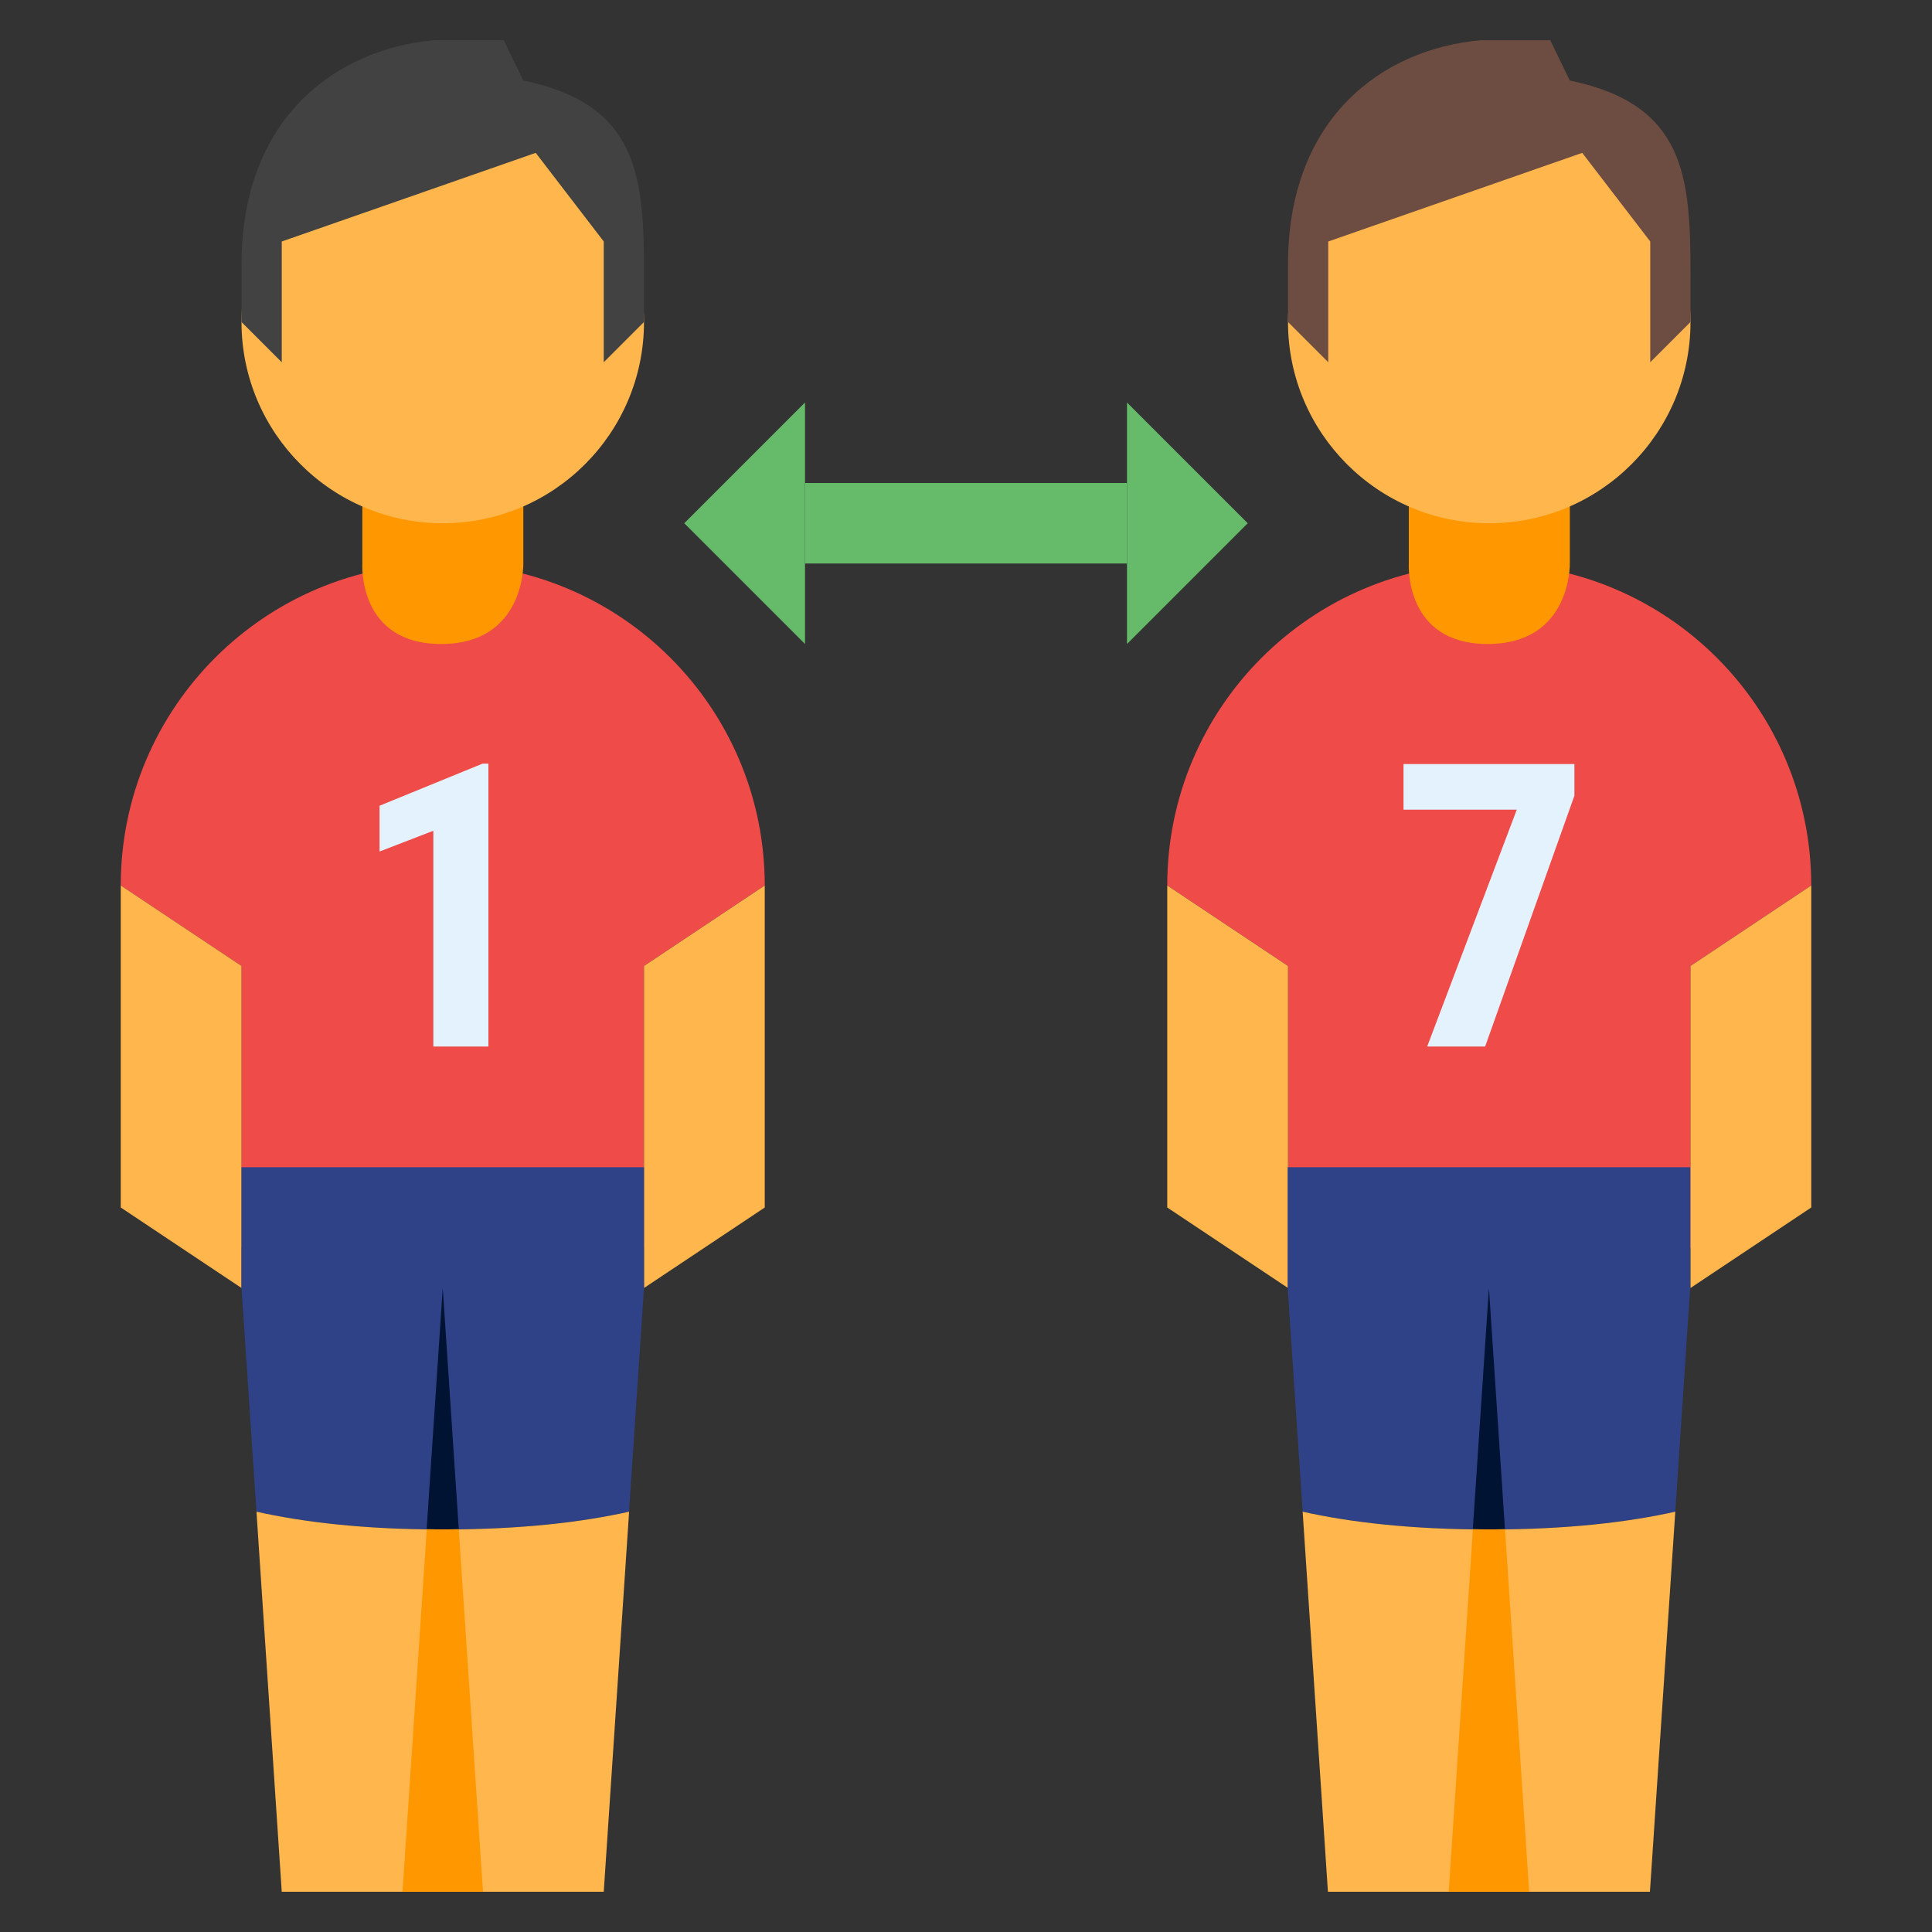
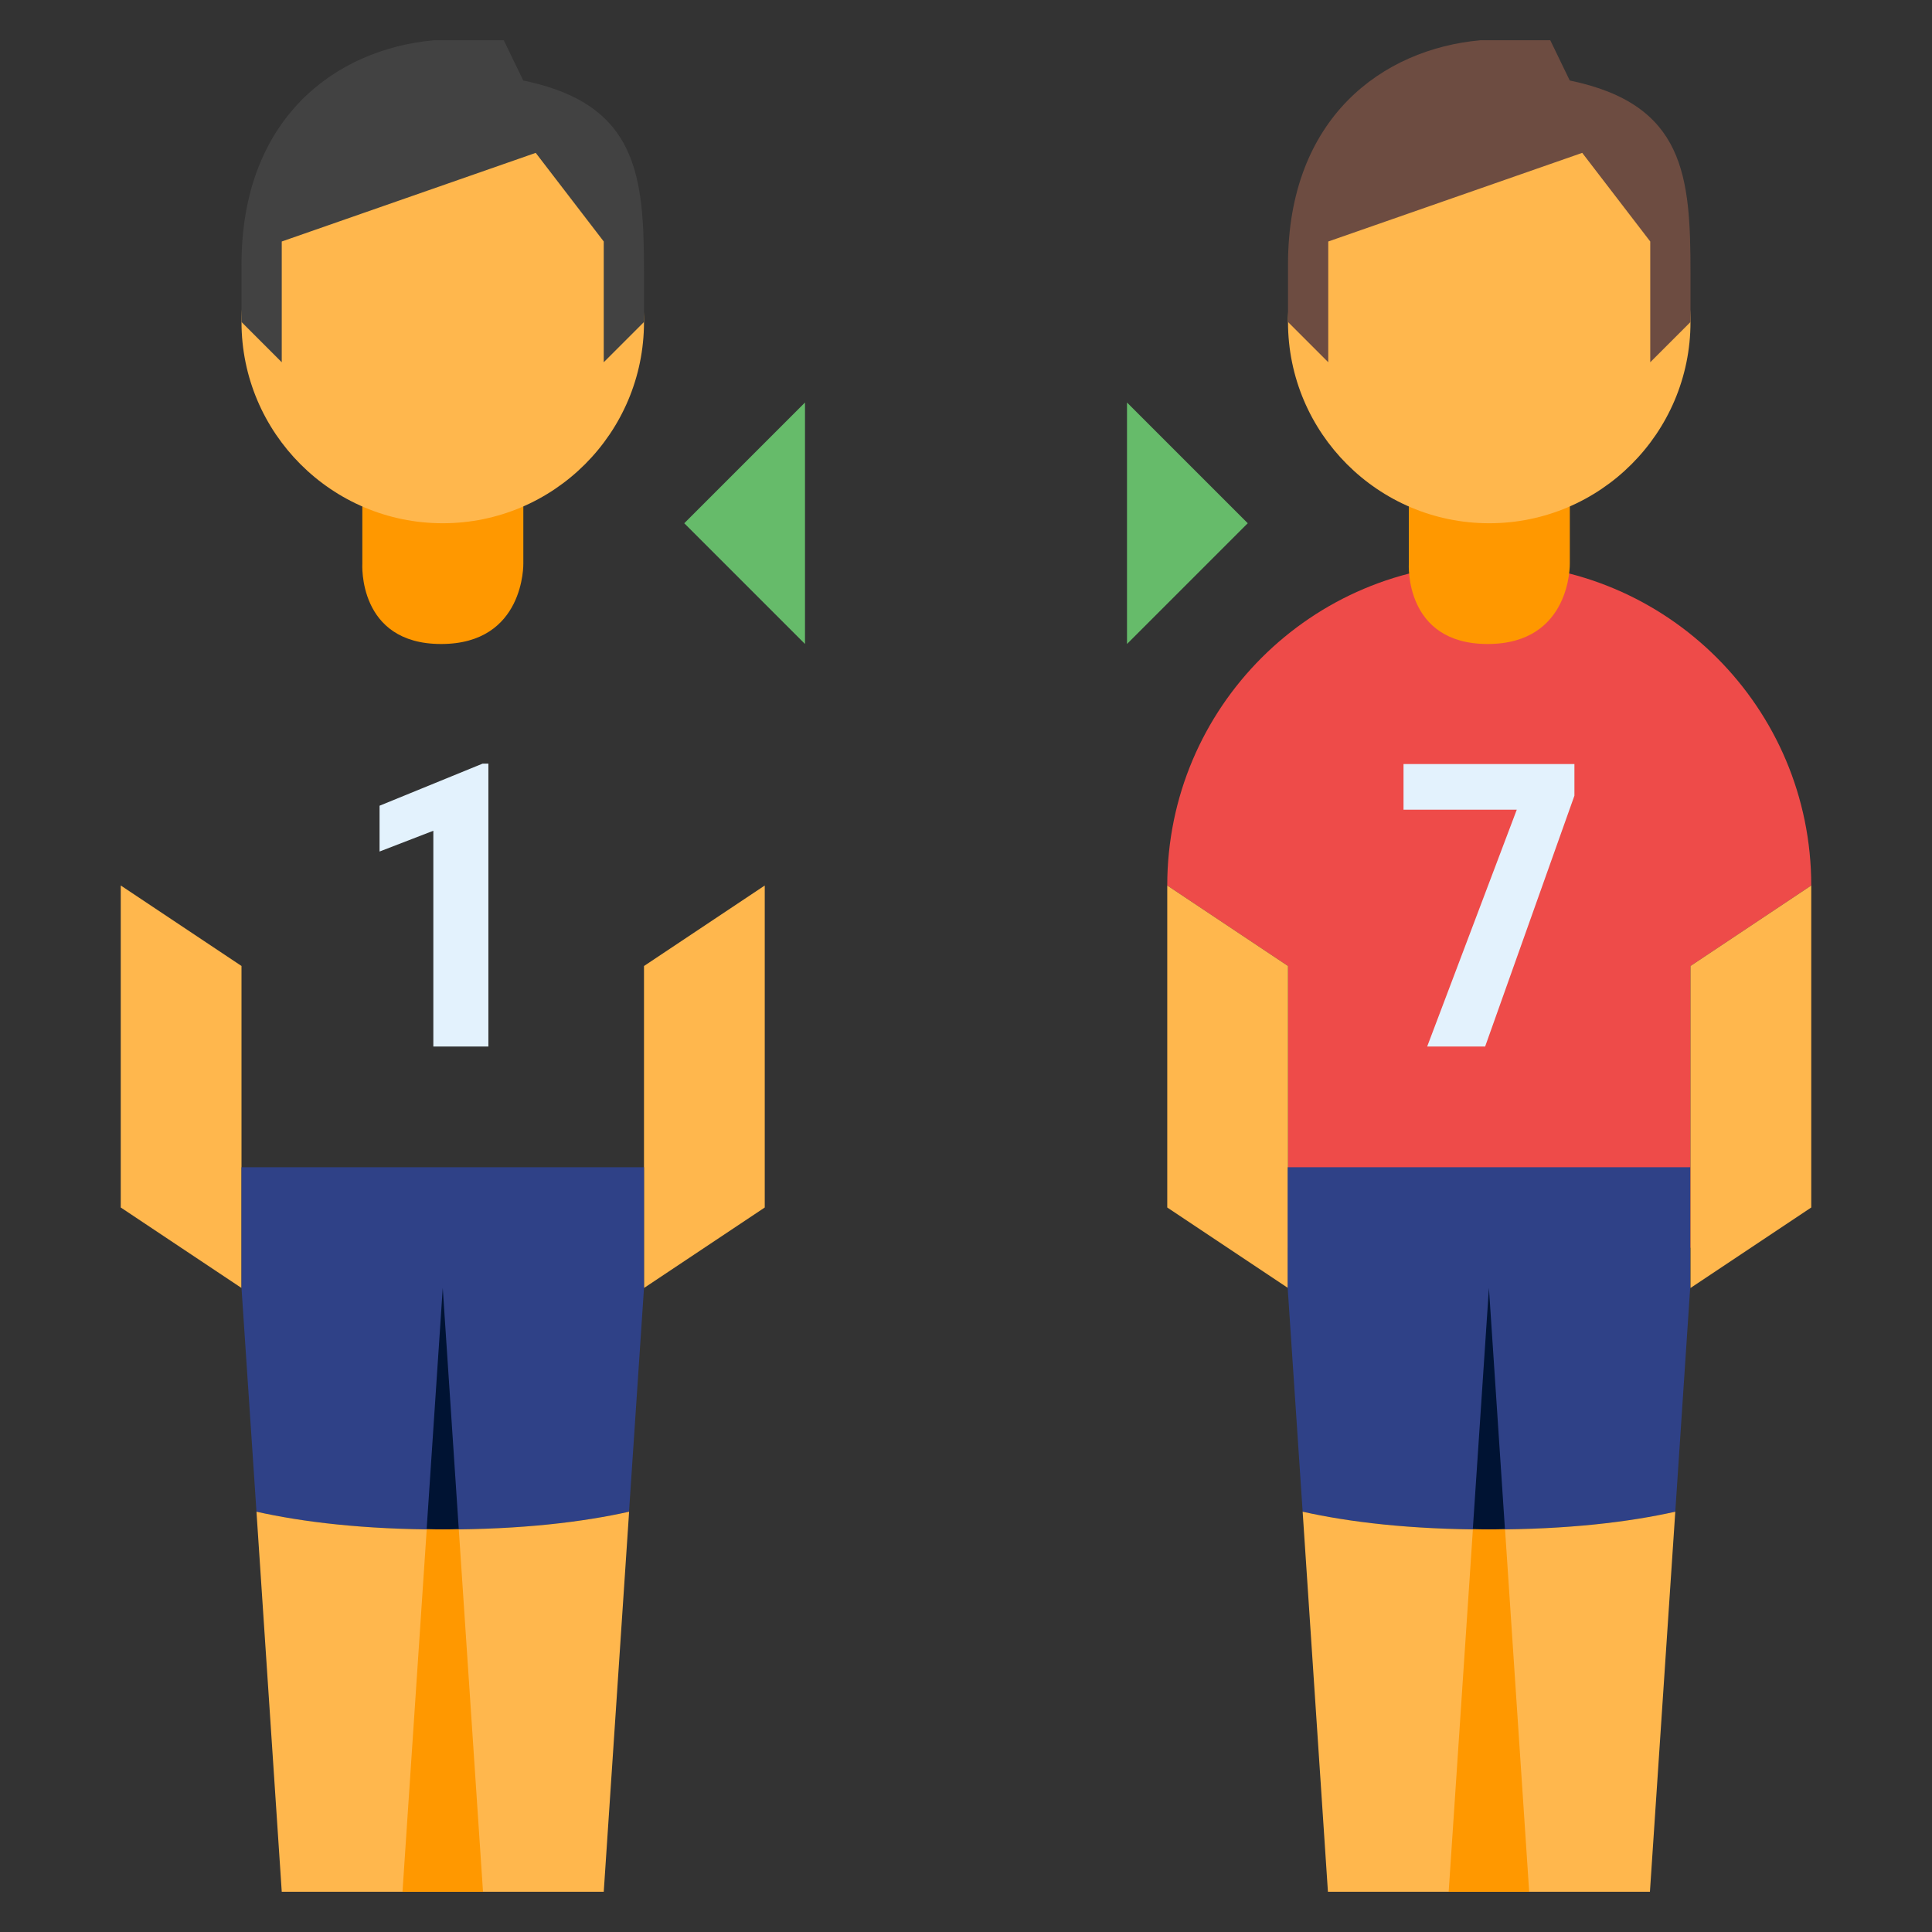
<svg xmlns="http://www.w3.org/2000/svg" width="24" height="24" viewBox="0 0 24 24" fill="none">
  <rect x="0" y="0" width="24" height="24" fill="#333333" stroke="none" />
  <path d="M14.5 11L16 12V15.5H21V12L22.5 11C22.5 8.791 20.709 7 18.5 7C16.291 7 14.5 8.791 14.5 11Z" fill="#EE4B49" />
  <path d="M19.501 5.5H17.501V7C17.501 7 17.439 8 18.48 8C19.522 8 19.501 7 19.501 7V5.5Z" fill="#FF9800" />
-   <path d="M16 15.5V16L14.5 15V11L16 12V14.5V15.5Z" fill="#FFB74D" />
+   <path d="M16 15.5V16L14.5 15V11L16 12V14.5Z" fill="#FFB74D" />
  <path d="M21 12V14.5V15.5V16L22.5 15V11L21 12Z" fill="#FFB74D" />
  <path d="M18.5 6.5C19.879 6.5 21 5.379 21 4C21 2.621 19.879 1.5 18.5 1.5C17.121 1.5 16 2.621 16 4C16 5.379 17.121 6.5 18.5 6.5Z" fill="#FFB74D" />
  <path d="M18.39 0.5C17.172 0.61 16 1.465 16 3.287V4L16.5 4.5V3L19.655 1.899L20.5 3V4.5L21 4V3.398C21 2.192 20.933 1.296 19.5 1L19.258 0.5H18.39Z" fill="#6D4C41" />
-   <path d="M1.5 11L3 12V15.5H8V12L9.5 11C9.5 8.791 7.709 7 5.5 7C3.291 7 1.5 8.791 1.5 11Z" fill="#EE4B49" />
  <path d="M6.501 5.5H4.501V7C4.501 7 4.439 8 5.48 8C6.522 8 6.501 7 6.501 7V5.5Z" fill="#FF9800" />
  <path d="M3 15.5V16L1.5 15V11L3 12V14.5V15.5Z" fill="#FFB74D" />
  <path d="M8 12V14.5V15.5V16L9.5 15V11L8 12Z" fill="#FFB74D" />
  <path d="M5.5 6.5C6.879 6.5 8 5.379 8 4C8 2.621 6.879 1.5 5.5 1.5C4.121 1.5 3 2.621 3 4C3 5.379 4.121 6.5 5.5 6.5Z" fill="#FFB74D" />
  <path d="M5.391 0.5C4.172 0.61 3 1.465 3 3.287V4L3.5 4.5V3L6.655 1.899L7.5 3V4.5L8 4V3.398C8 2.192 7.933 1.296 6.5 1L6.258 0.5H5.391Z" fill="#424242" />
-   <path d="M14 6H10V7H14V6Z" fill="#66BB6A" />
  <path d="M10 5V8L8.5 6.5L10 5Z" fill="#66BB6A" />
  <path d="M14 5V8L15.5 6.5L14 5Z" fill="#66BB6A" />
  <path d="M3 14.5V16L3.186 18.779C3.76 18.907 4.513 19 5.5 19C6.487 19 7.24 18.907 7.814 18.779L8 16V14.5H3Z" fill="#2F4187" />
  <path d="M7.815 18.779L7.5 23.5H3.5L3.186 18.779C3.76 18.907 4.514 19 5.5 19C6.487 19 7.24 18.907 7.815 18.779Z" fill="#FFB74D" />
  <path d="M5.699 18.995L5.5 16L5.3 18.995C5.368 18.996 5.429 19 5.5 19C5.57 19 5.631 18.996 5.699 18.995Z" fill="#001333" />
  <path d="M5.5 19C5.429 19 5.369 18.996 5.301 18.996L5 23.5H6L5.699 18.996C5.631 18.996 5.571 19 5.5 19Z" fill="#FF9800" />
  <path d="M15.996 14.5V16L16.182 18.779C16.756 18.907 17.51 19 18.496 19C19.483 19 20.236 18.907 20.811 18.779L20.996 16V14.5H15.996Z" fill="#2F4187" />
  <path d="M20.811 18.779L20.496 23.5H16.496L16.182 18.779C16.756 18.907 17.51 19 18.496 19C19.483 19 20.236 18.907 20.811 18.779Z" fill="#FFB74D" />
  <path d="M18.695 18.995L18.496 16L18.296 18.995C18.364 18.996 18.425 19 18.496 19C18.567 19 18.627 18.996 18.695 18.995Z" fill="#001333" />
  <path d="M18.496 19C18.426 19 18.365 18.996 18.297 18.996L17.996 23.5H18.996L18.696 18.996C18.627 18.996 18.567 19 18.496 19Z" fill="#FF9800" />
  <path d="M6.067 13H5.383V10.32L4.715 10.578V10.009L5.995 9.486H6.067V13Z" fill="#E3F2FD" />
  <path d="M19.558 9.884L18.449 13H17.729L18.842 10.058H17.435V9.491H19.558V9.884Z" fill="#E3F2FD" />
</svg>